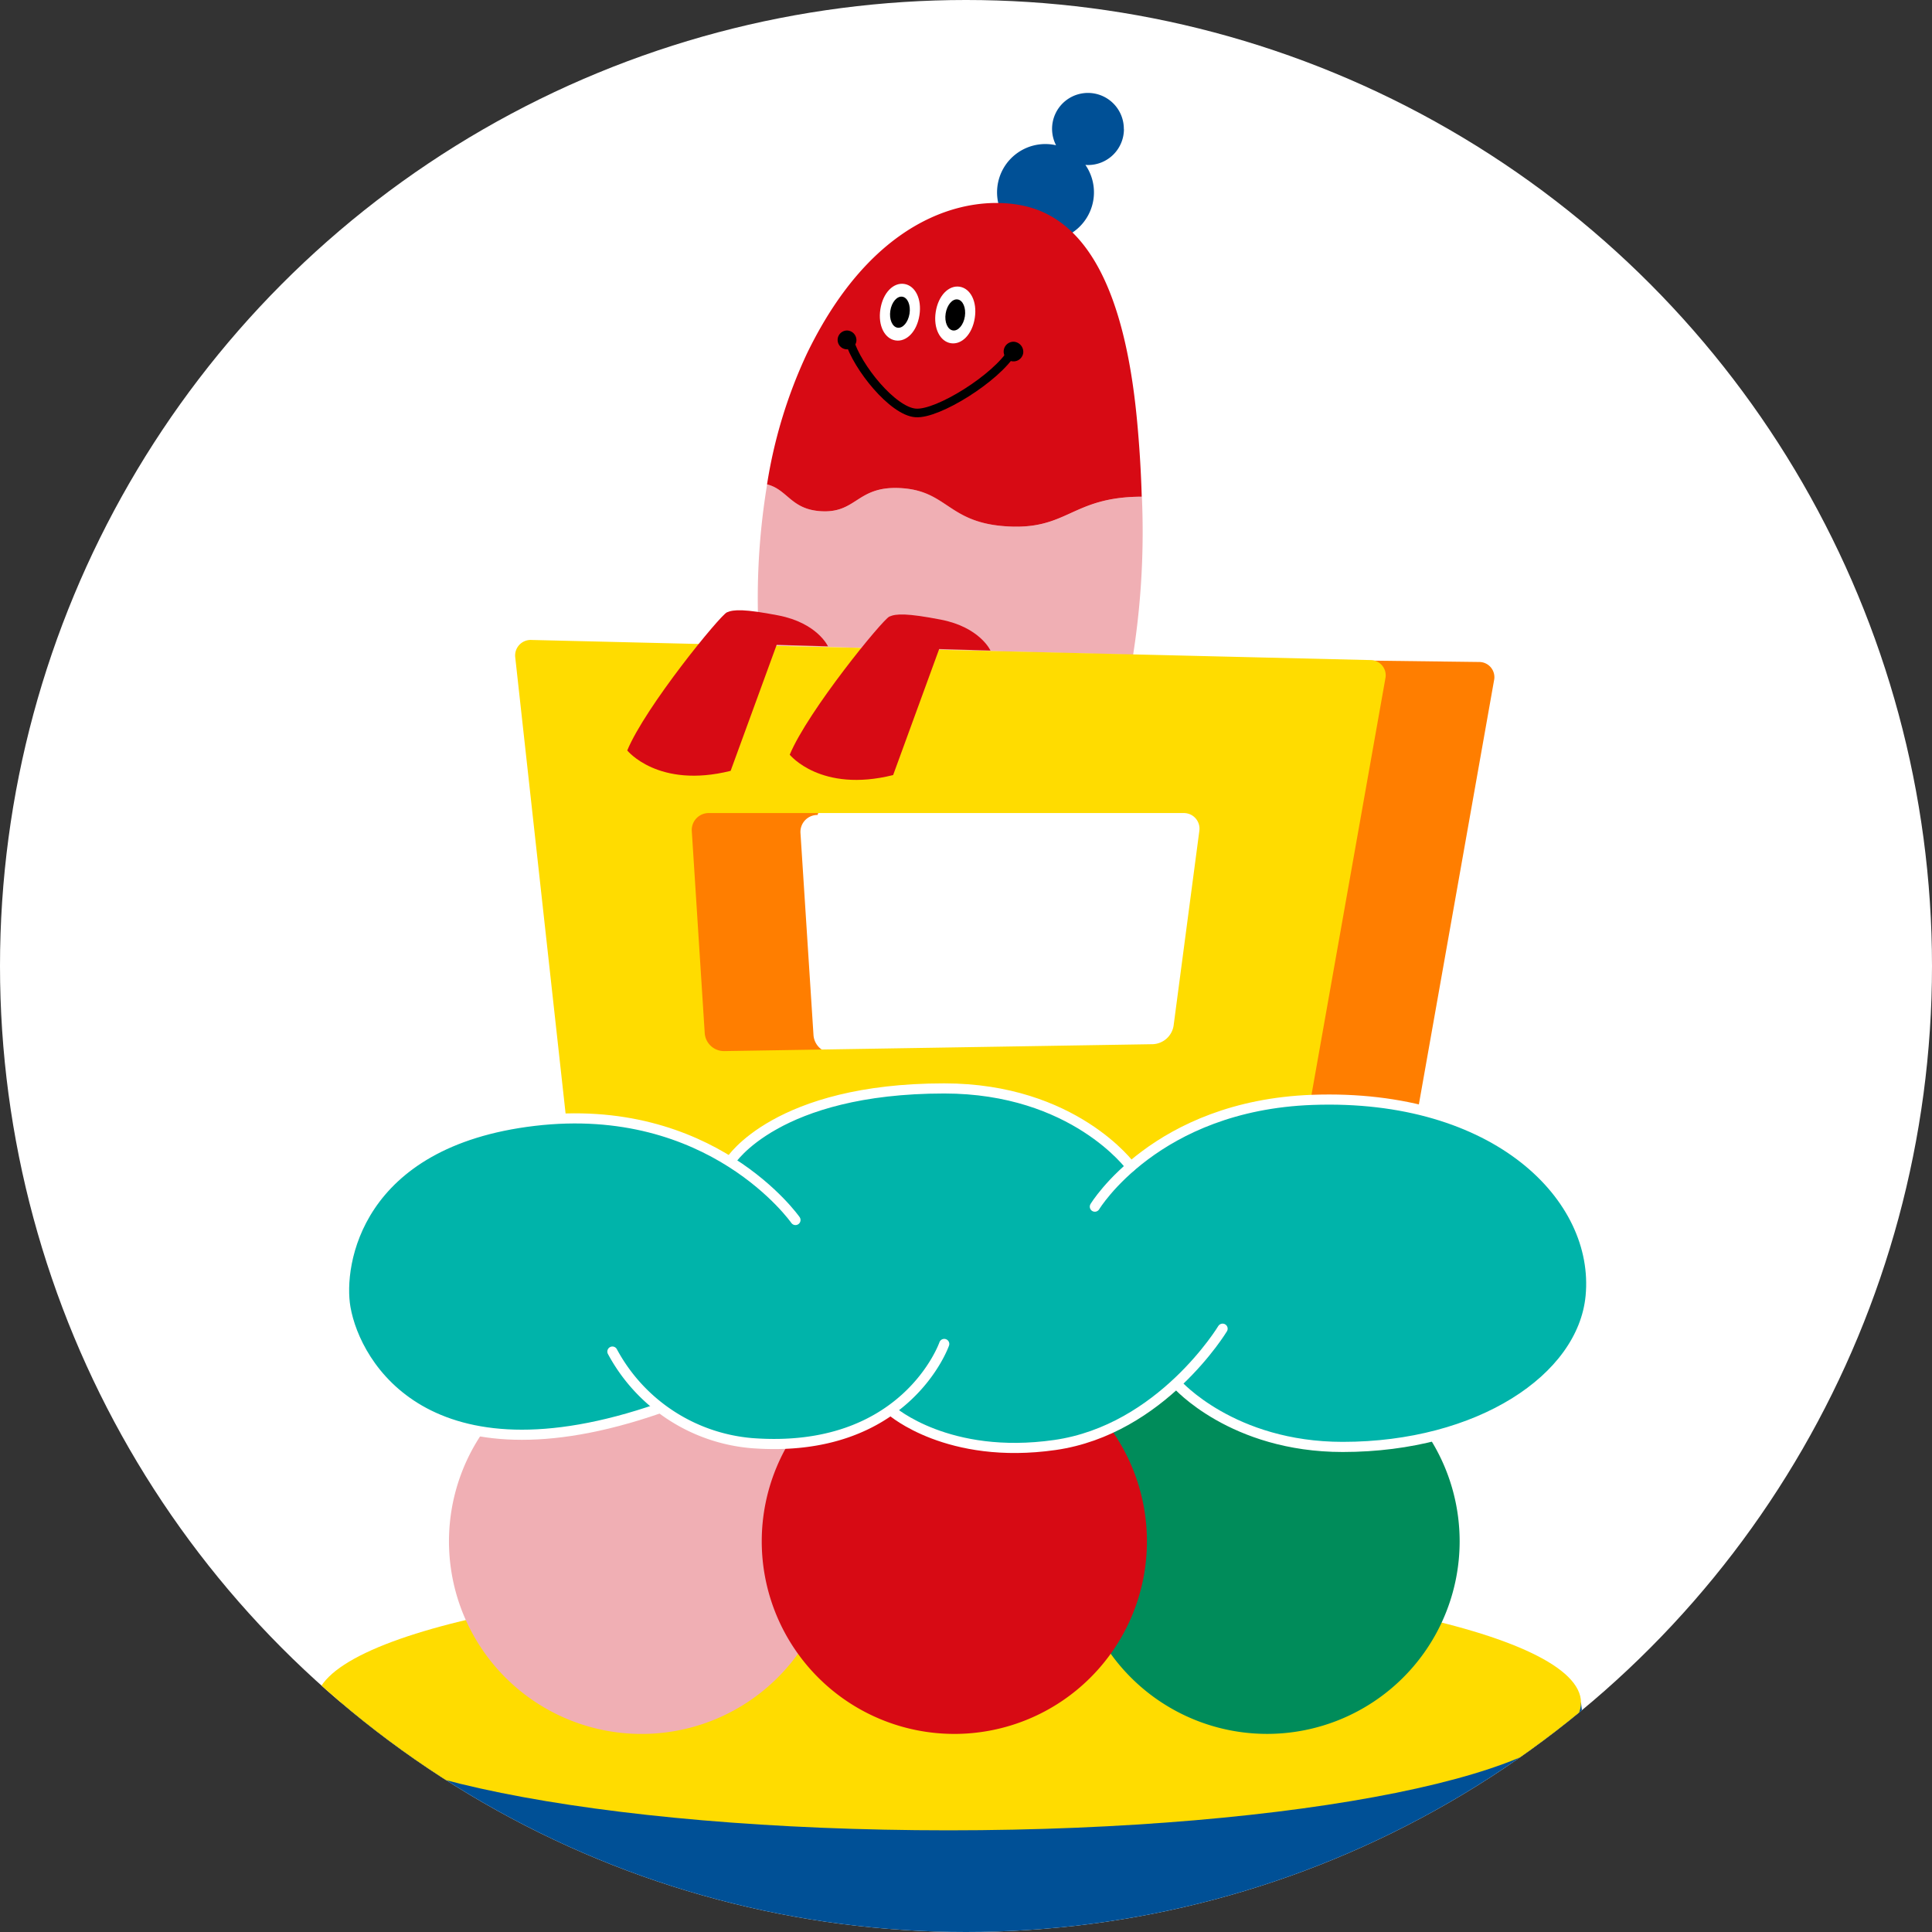
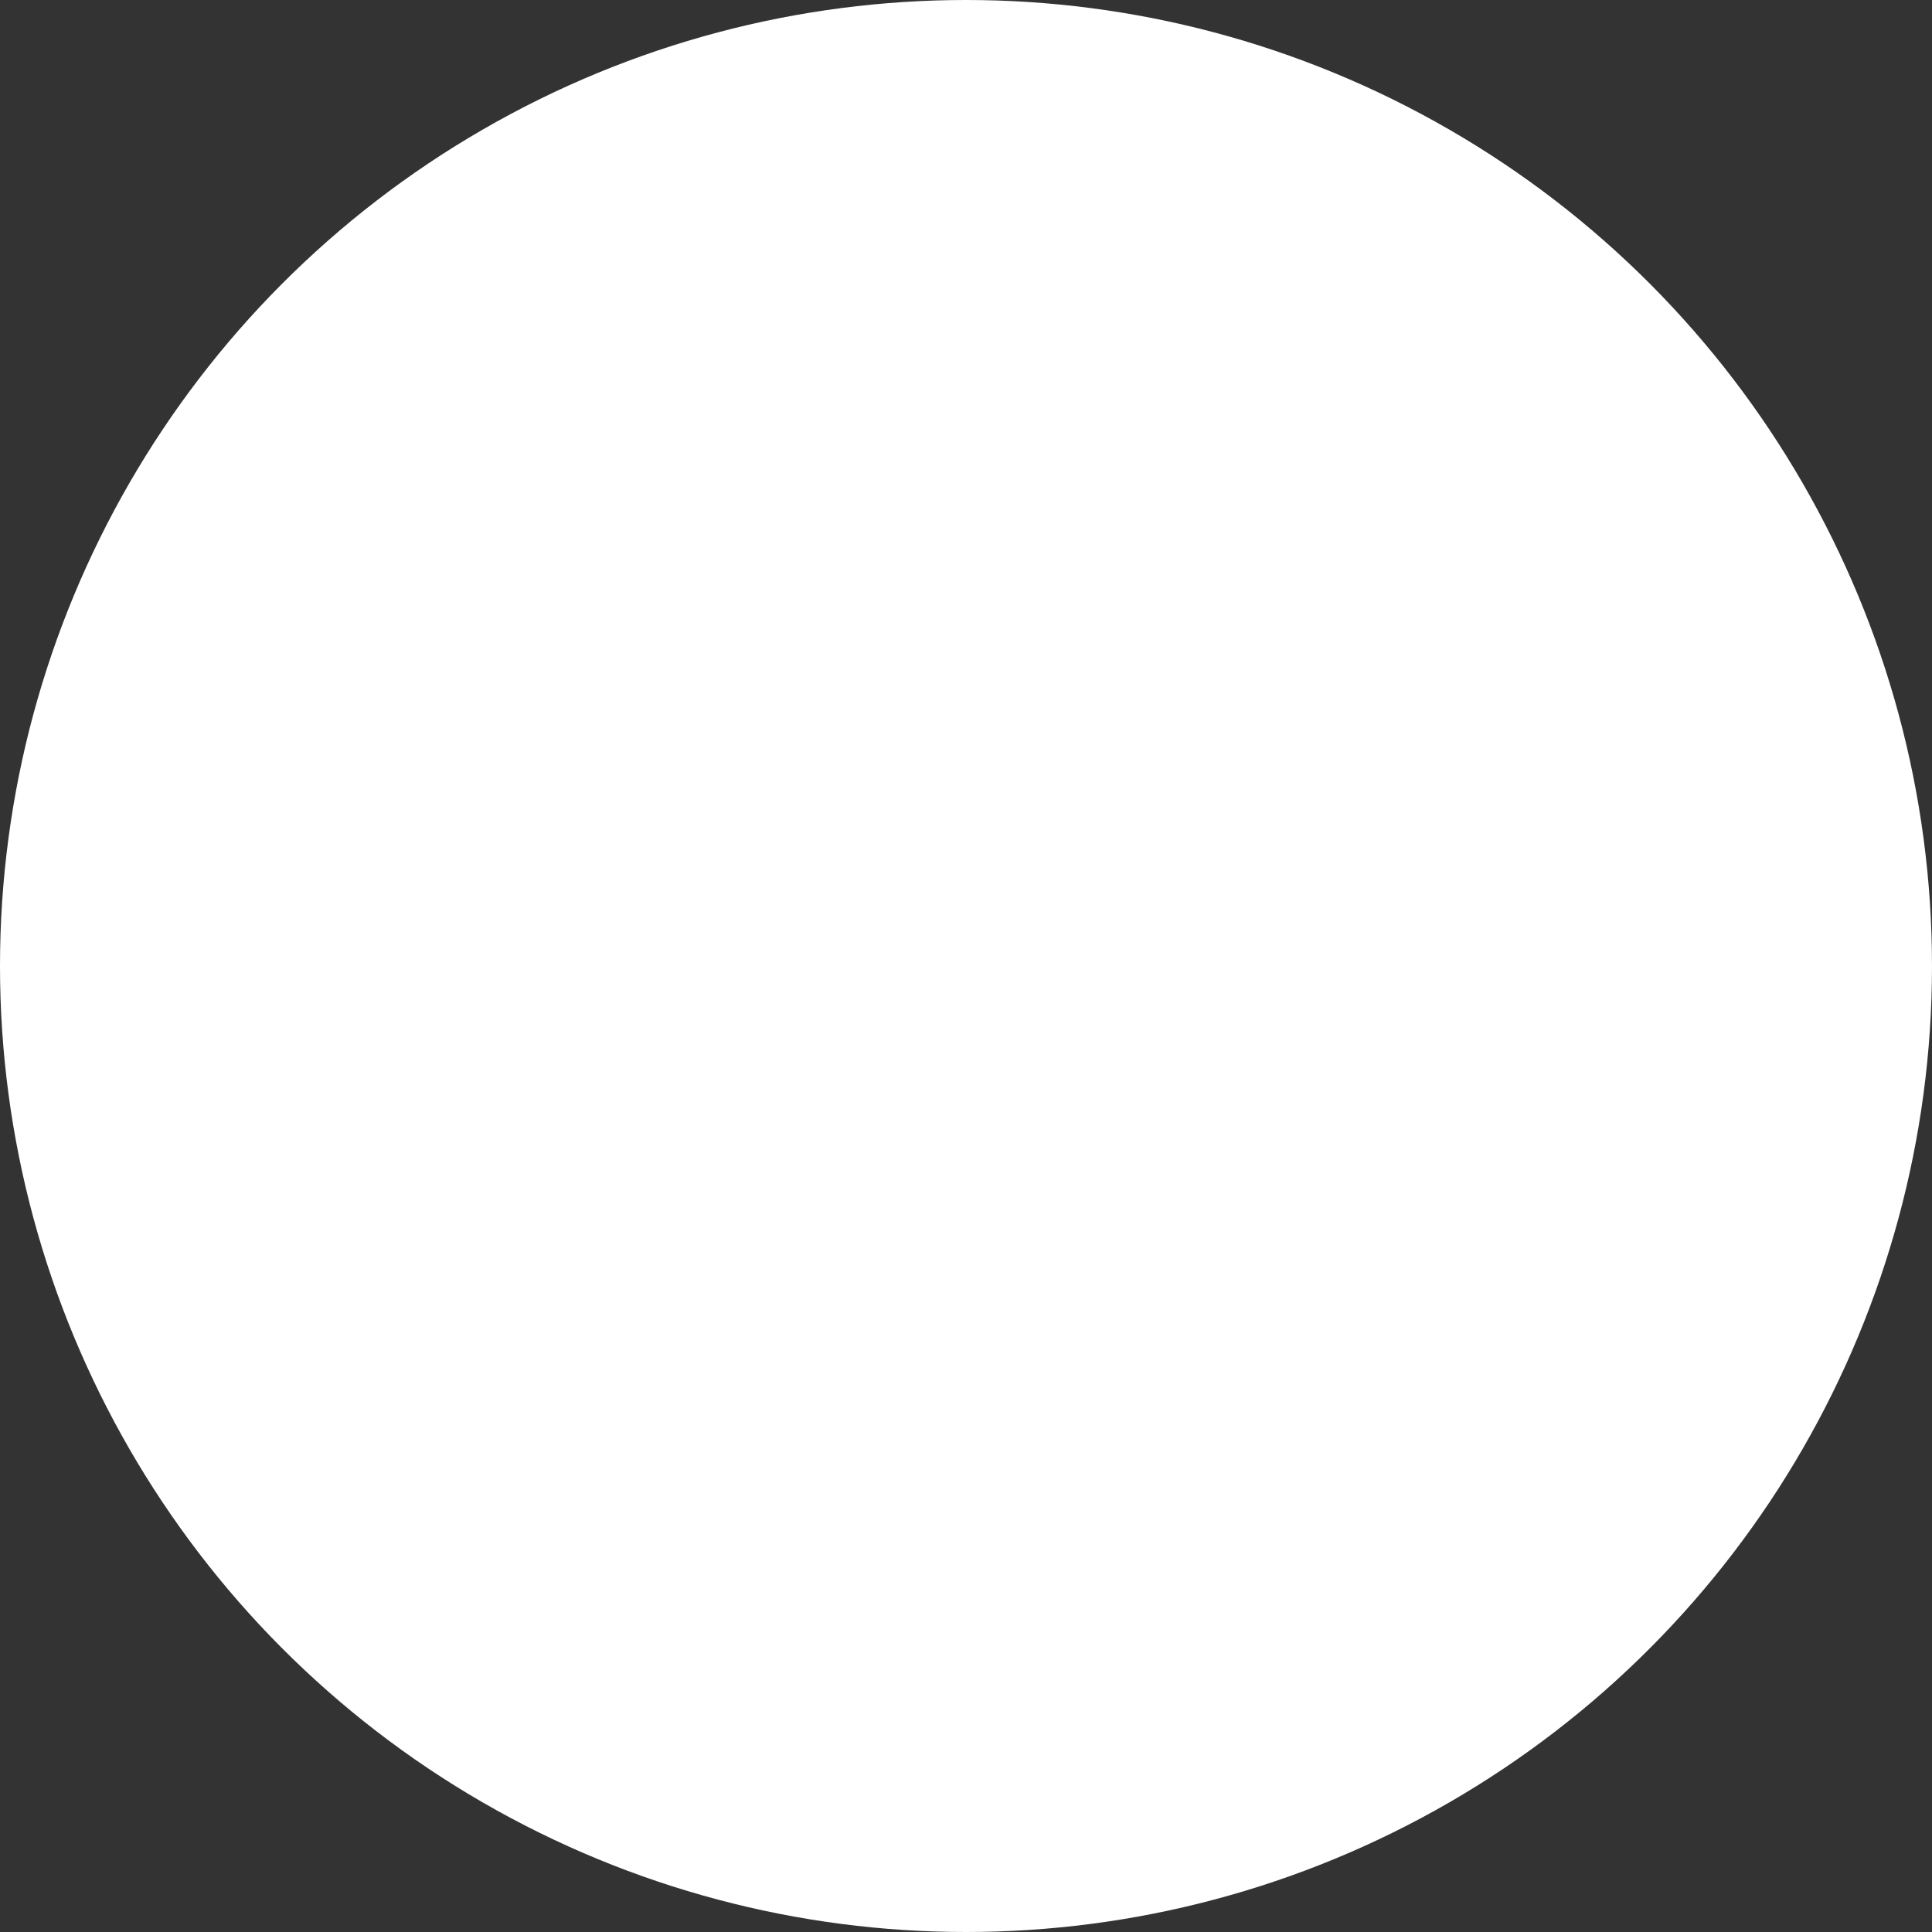
<svg xmlns="http://www.w3.org/2000/svg" width="140" height="140">
  <rect width="100%" height="100%" fill="#333333" stroke="none" />
  <defs>
    <clipPath id="a">
-       <circle data-name="楕円形 763" cx="70" cy="70" r="70" transform="translate(731 3781.074)" fill="#fff" />
-     </clipPath>
+       </clipPath>
    <clipPath id="b">
      <path data-name="長方形 88413" fill="none" d="M0 0h93.348v139.959H0z" />
    </clipPath>
  </defs>
  <g data-name="グループ 172596" transform="translate(-731 -4263.074)">
    <circle data-name="楕円形 762" cx="70" cy="70" r="70" transform="translate(731 4263.074)" fill="#fff" />
    <g data-name="マスクグループ 38615" transform="translate(0 482)" clip-path="url(#a)">
      <g data-name="グループ 171781">
        <g data-name="グループ 171780" clip-path="url(#b)" transform="translate(753.326 3787.84)">
          <path data-name="パス 1315864" d="M59.111 2.6A2.6 2.6 0 1054.2 3.759a3.5 3.5 0 10-.747 6.913 3.5 3.5 0 002.872-5.491c.063.006.128.011.193.011a2.6 2.6 0 002.6-2.6" fill="#005096" />
          <path data-name="パス 1315865" d="M50.4 31.36c-4.1-.334-4.1-2.64-7.62-2.762-3.05-.106-3.05 1.892-5.717 1.674-2.084-.169-2.328-1.565-3.8-1.937a50.379 50.379 0 00-.562 11.657l27.083.69a57.636 57.636 0 00.635-11.455c-5.174.013-5.357 2.514-10.016 2.133" fill="#f0afb4" />
          <path data-name="パス 1315866" d="M52.592 8.349c-3.4-1.127-11.065-.582-16.441 10.5a35.124 35.124 0 00-2.894 9.484c1.475.373 1.719 1.768 3.8 1.938 2.667.218 2.667-1.78 5.717-1.674 3.517.122 3.517 2.428 7.62 2.762 4.659.381 4.841-2.12 10.015-2.133a84.807 84.807 0 00-.356-5.679c-.913-9.43-3.666-13.942-7.464-15.2" fill="#d70a14" />
          <path data-name="パス 1315867" d="M38.023 69.541a1.4 1.4 0 01-1.4-1.3l-.943-14.633a1.227 1.227 0 011.238-1.319l1.091-3.189-13.631-1.08-.75 6.9 1.829 11.88 3.077 5.153 9.558-1.413z" fill="#ff7e00" />
          <path data-name="パス 1315868" d="M68.073 77.739l10.28.132a1.67 1.67 0 001.554-1.32l6.031-34.014a1.1 1.1 0 00-1.09-1.333l-12.069-.151z" fill="#ff7e00" />
          <path data-name="パス 1315869" d="M76.973 41.066l-60.785-1.458a1.127 1.127 0 00-1.175 1.282l3.995 36.2a1.491 1.491 0 001.467 1.3l50-.656a1.668 1.668 0 001.552-1.319L78.063 42.4a1.1 1.1 0 00-1.09-1.332m-12.394 12.4l-1.863 14.1a1.591 1.591 0 01-1.5 1.332l-31.07.5a1.4 1.4 0 01-1.405-1.3l-.936-14.63a1.226 1.226 0 011.238-1.319H63.43a1.131 1.131 0 011.149 1.311" fill="#ffdc00" />
          <path data-name="パス 1315870" d="M37.672 40.069s-.766-1.695-3.609-2.242c-2.431-.468-3.225-.438-3.717-.219s-5.907 6.836-7.219 10.007c0 0 2.241 2.79 7.491 1.478l3.337-9.133z" fill="#d70a14" />
          <path data-name="パス 1315871" d="M49.448 40.375s-.766-1.695-3.608-2.242c-2.431-.468-3.227-.438-3.72-.219s-5.9 6.836-7.219 10.008c0 0 2.244 2.788 7.493 1.476l3.336-9.133z" fill="#d70a14" />
          <path data-name="パス 1315872" d="M92.239 116.609l-65.9-.636-25.764.636a30.216 30.216 0 00.657 14.091c1.2 5.582 19.859 9.256 45.174 9.256s43.768-3.95 45.174-9.256c0 0 1.76-4.753.659-14.094" fill="#005096" />
          <path data-name="パス 1315873" d="M92.239 116.609c0 5.112-20.521 9.257-45.833 9.257S.571 121.721.571 116.609s20.52-9.256 45.835-9.256 45.833 4.144 45.833 9.256" fill="#ffdc00" />
          <path data-name="パス 1315874" d="M38.123 104.925a13.957 13.957 0 11-13.955-13.957 13.957 13.957 0 0113.955 13.957" fill="#f0afb4" />
          <path data-name="パス 1315875" d="M83.445 104.925a13.955 13.955 0 11-13.956-13.957 13.956 13.956 0 0113.956 13.957" fill="#008c5a" />
          <path data-name="パス 1315876" d="M60.785 104.925a13.956 13.956 0 11-13.957-13.957 13.958 13.958 0 0113.957 13.957" fill="#d70a14" />
          <path data-name="パス 1315877" d="M89.813 78.61c-3.7-3.926-9.917-6.027-17.054-5.767a20.911 20.911 0 00-13.116 4.816c-.458-.582-4.705-5.646-13.548-5.646-11.845 0-15.384 5.04-15.547 5.283a21.572 21.572 0 00-14.174-2.932C11.037 75 7.129 76.926 4.764 80.1a10.847 10.847 0 00-2.149 7.91 11.147 11.147 0 005.32 7.415 14.614 14.614 0 007.543 1.875 30.909 30.909 0 0010.005-1.934c.009 0 .014-.012.02-.018a12.207 12.207 0 006.628 2.55q.843.064 1.622.064a14.225 14.225 0 008.462-2.462.086.086 0 00.027.05c.033.032 3.151 2.7 8.982 2.7a20.506 20.506 0 002.9-.211A16.616 16.616 0 0062.9 93.6a13.037 13.037 0 003.011 2.281 18.239 18.239 0 009.062 2.291 24.014 24.014 0 0012.492-3.215c3.3-2.044 5.277-4.809 5.564-7.782a10.966 10.966 0 00-3.216-8.567" fill="#00b4aa" />
          <path data-name="パス 1315878" d="M44.3 16.075c-.185 1.2-.947 1.949-1.73 1.829s-1.289-1.064-1.1-2.266.949-1.948 1.73-1.829 1.287 1.064 1.1 2.266" fill="#fff" />
-           <path data-name="パス 1315879" d="M43.582 15.964c-.1.62-.482 1.075-.868 1.016s-.618-.61-.524-1.23.485-1.075.87-1.016.618.61.522 1.23" />
          <path data-name="パス 1315880" d="M45.48 15.839c-.184 1.2.321 2.145 1.1 2.266s1.545-.629 1.731-1.83-.32-2.145-1.1-2.265-1.544.628-1.731 1.829" fill="#fff" />
          <path data-name="パス 1315881" d="M46.2 15.949c-.1.621.14 1.171.523 1.23s.774-.4.869-1.015-.139-1.172-.523-1.231-.772.4-.869 1.016" />
          <path data-name="パス 1315882" d="M51.045 18.684c-1.173 1.957-5.421 4.591-7 4.472h-.026c-1.649-.124-4.224-3.3-4.8-5.249" fill="none" stroke="#000" stroke-linecap="round" stroke-linejoin="round" stroke-width=".624" />
          <path data-name="パス 1315883" d="M39.73 17.958a.682.682 0 11-.625-.772.7.7 0 01.625.772" />
-           <path data-name="パス 1315884" d="M51.821 18.808A.712.712 0 1151.17 18a.736.736 0 01.651.805" />
-           <path data-name="パス 1315885" d="M35.317 81.641s-6.081-8.706-18.932-7.186S2.153 84.819 2.707 88c.739 4.257 6.028 13.089 22.745 7.286" fill="none" stroke="#fff" stroke-linecap="round" stroke-linejoin="round" stroke-width=".734" />
+           <path data-name="パス 1315884" d="M51.821 18.808a.736.736 0 01.651.805" />
          <path data-name="パス 1315886" d="M30.618 77.357s3.314-5.251 15.478-5.251c9.4 0 13.518 5.664 13.518 5.664" fill="none" stroke="#fff" stroke-linecap="round" stroke-linejoin="round" stroke-width=".734" />
          <path data-name="パス 1315887" d="M57.011 80.673s4.421-7.323 15.752-7.738c13.316-.487 20.866 7.048 20.175 14.233-.578 6.016-8.153 10.916-17.964 10.916-8.013 0-12.021-4.56-12.021-4.56" fill="none" stroke="#fff" stroke-linecap="round" stroke-linejoin="round" stroke-width=".734" />
          <path data-name="パス 1315888" d="M22.051 91.175a12.674 12.674 0 0010.088 6.633c11.166.858 13.957-7.186 13.957-7.186" fill="none" stroke="#fff" stroke-linecap="round" stroke-linejoin="round" stroke-width=".734" />
          <path data-name="パス 1315889" d="M42.3 95.48s4.07 3.571 11.81 2.465 12.158-8.429 12.158-8.429" fill="none" stroke="#fff" stroke-linecap="round" stroke-linejoin="round" stroke-width=".734" />
        </g>
      </g>
    </g>
  </g>
</svg>